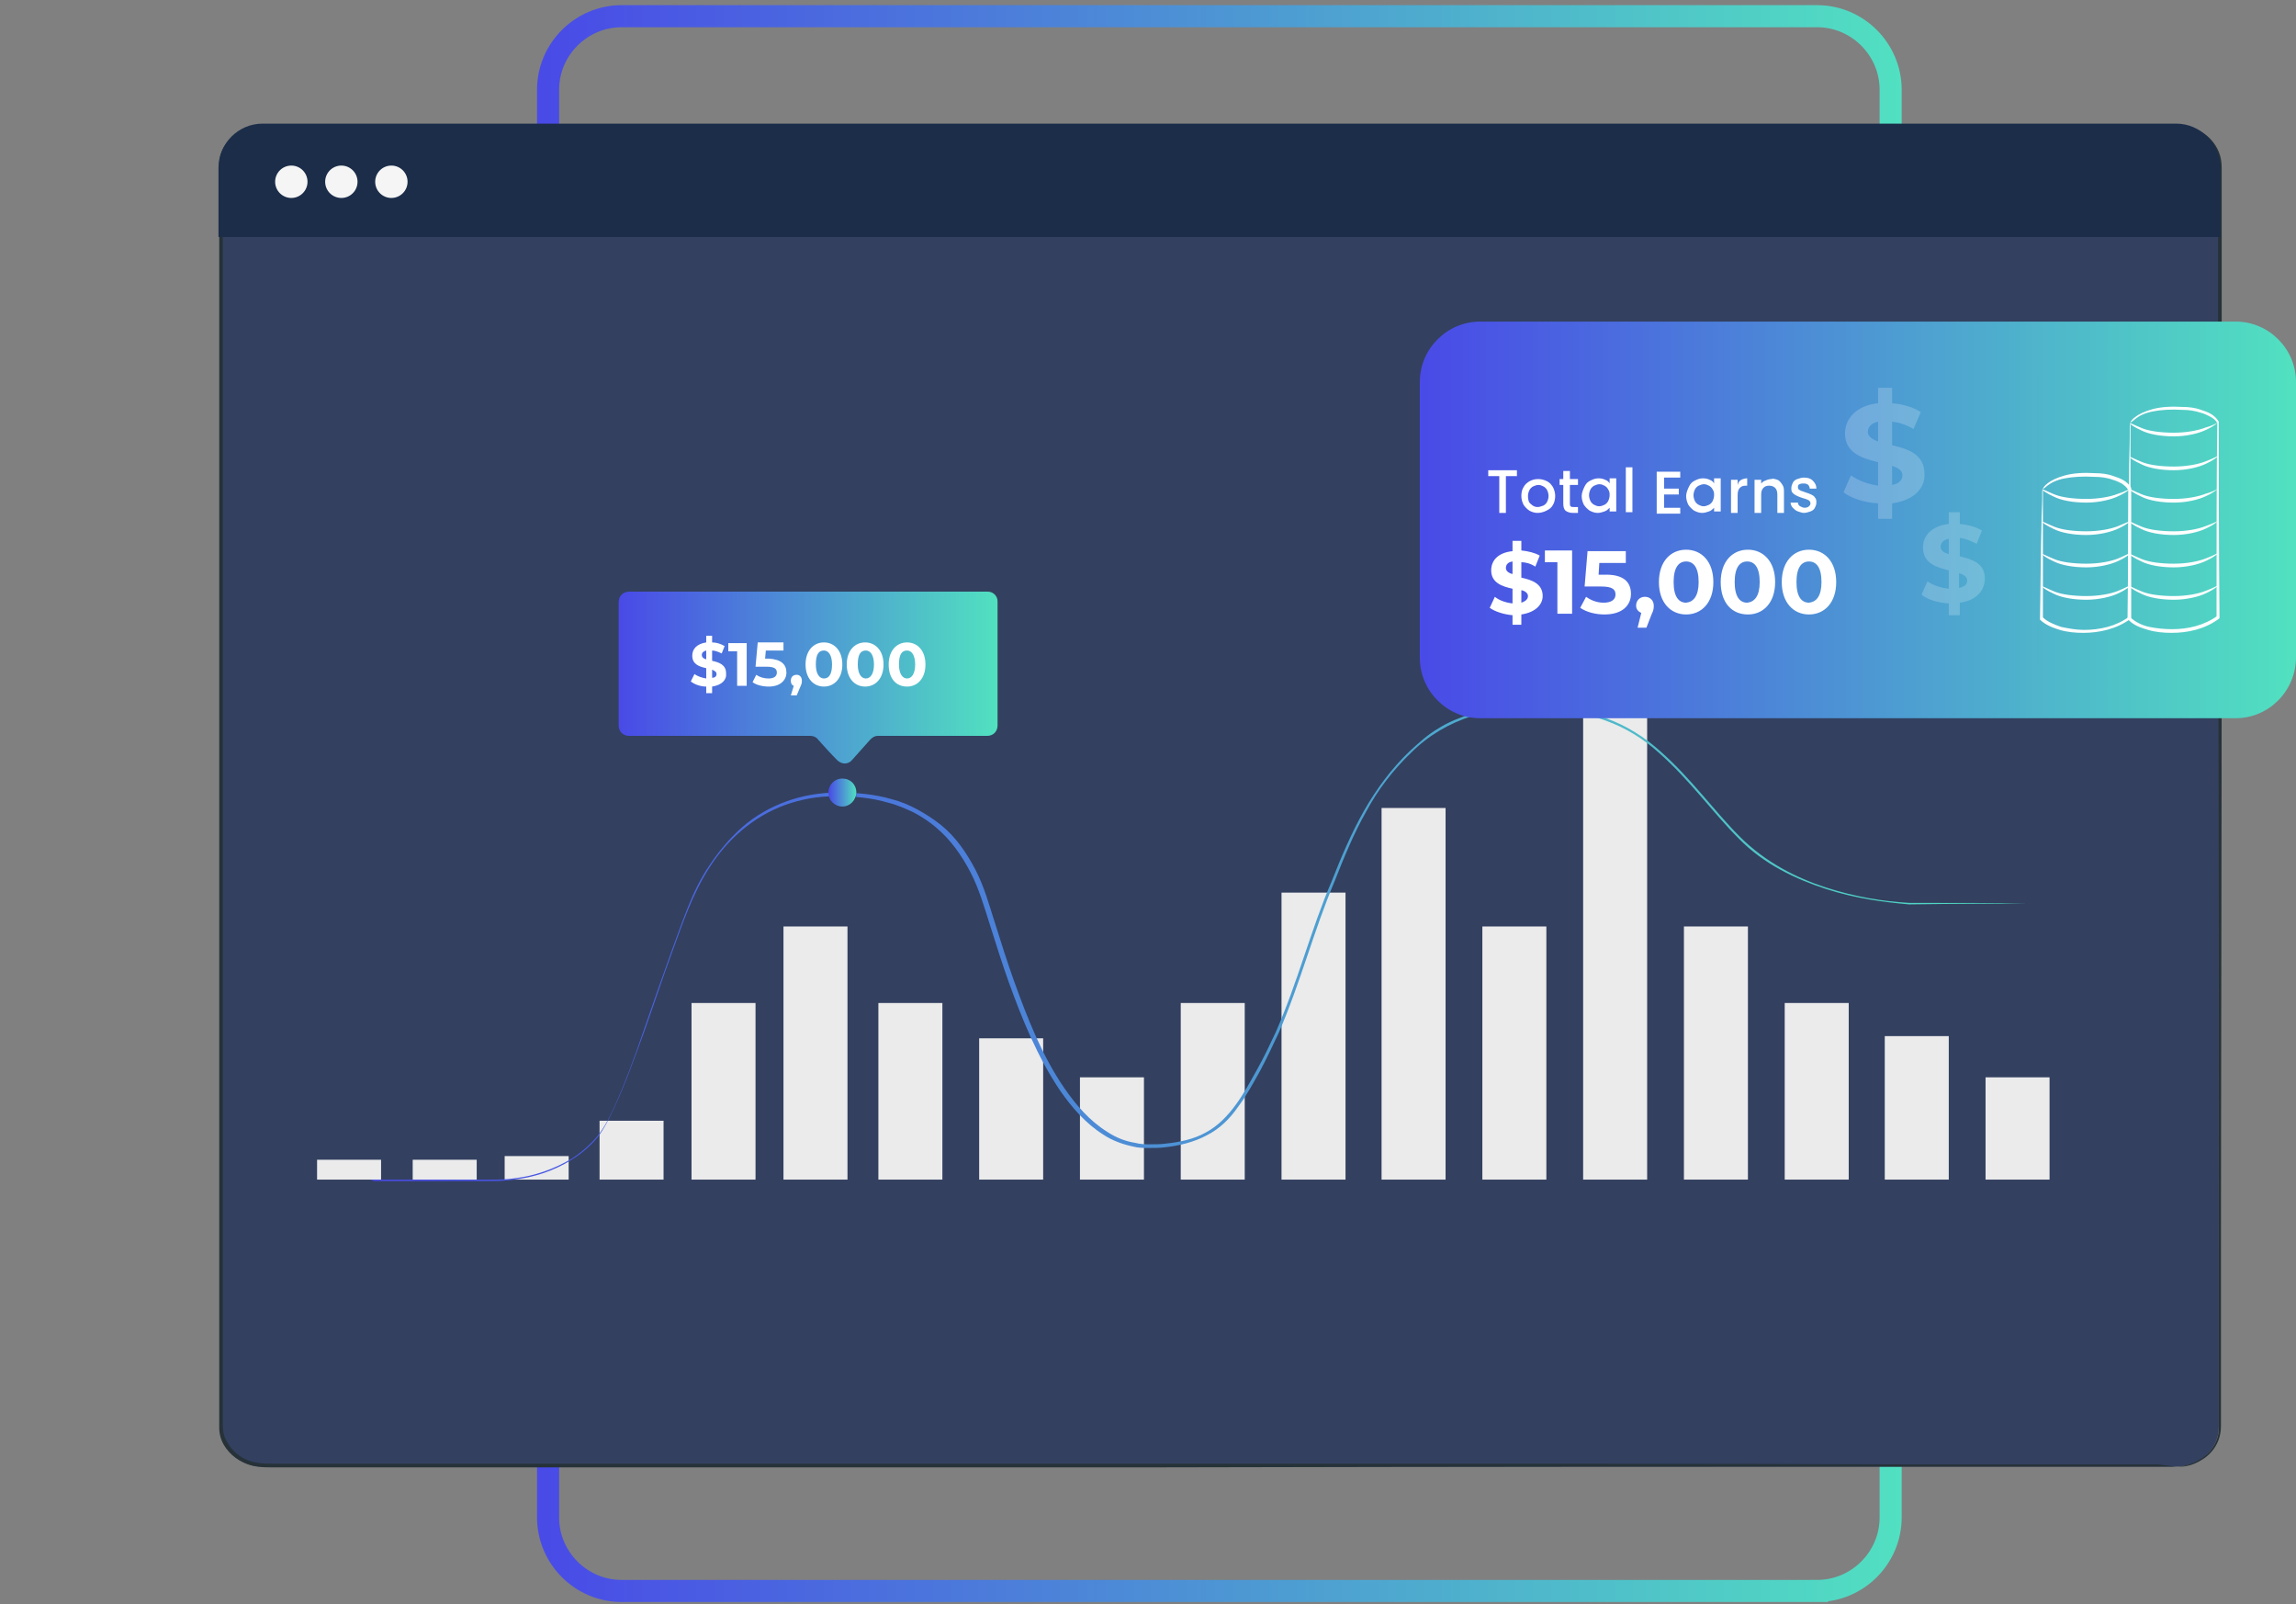
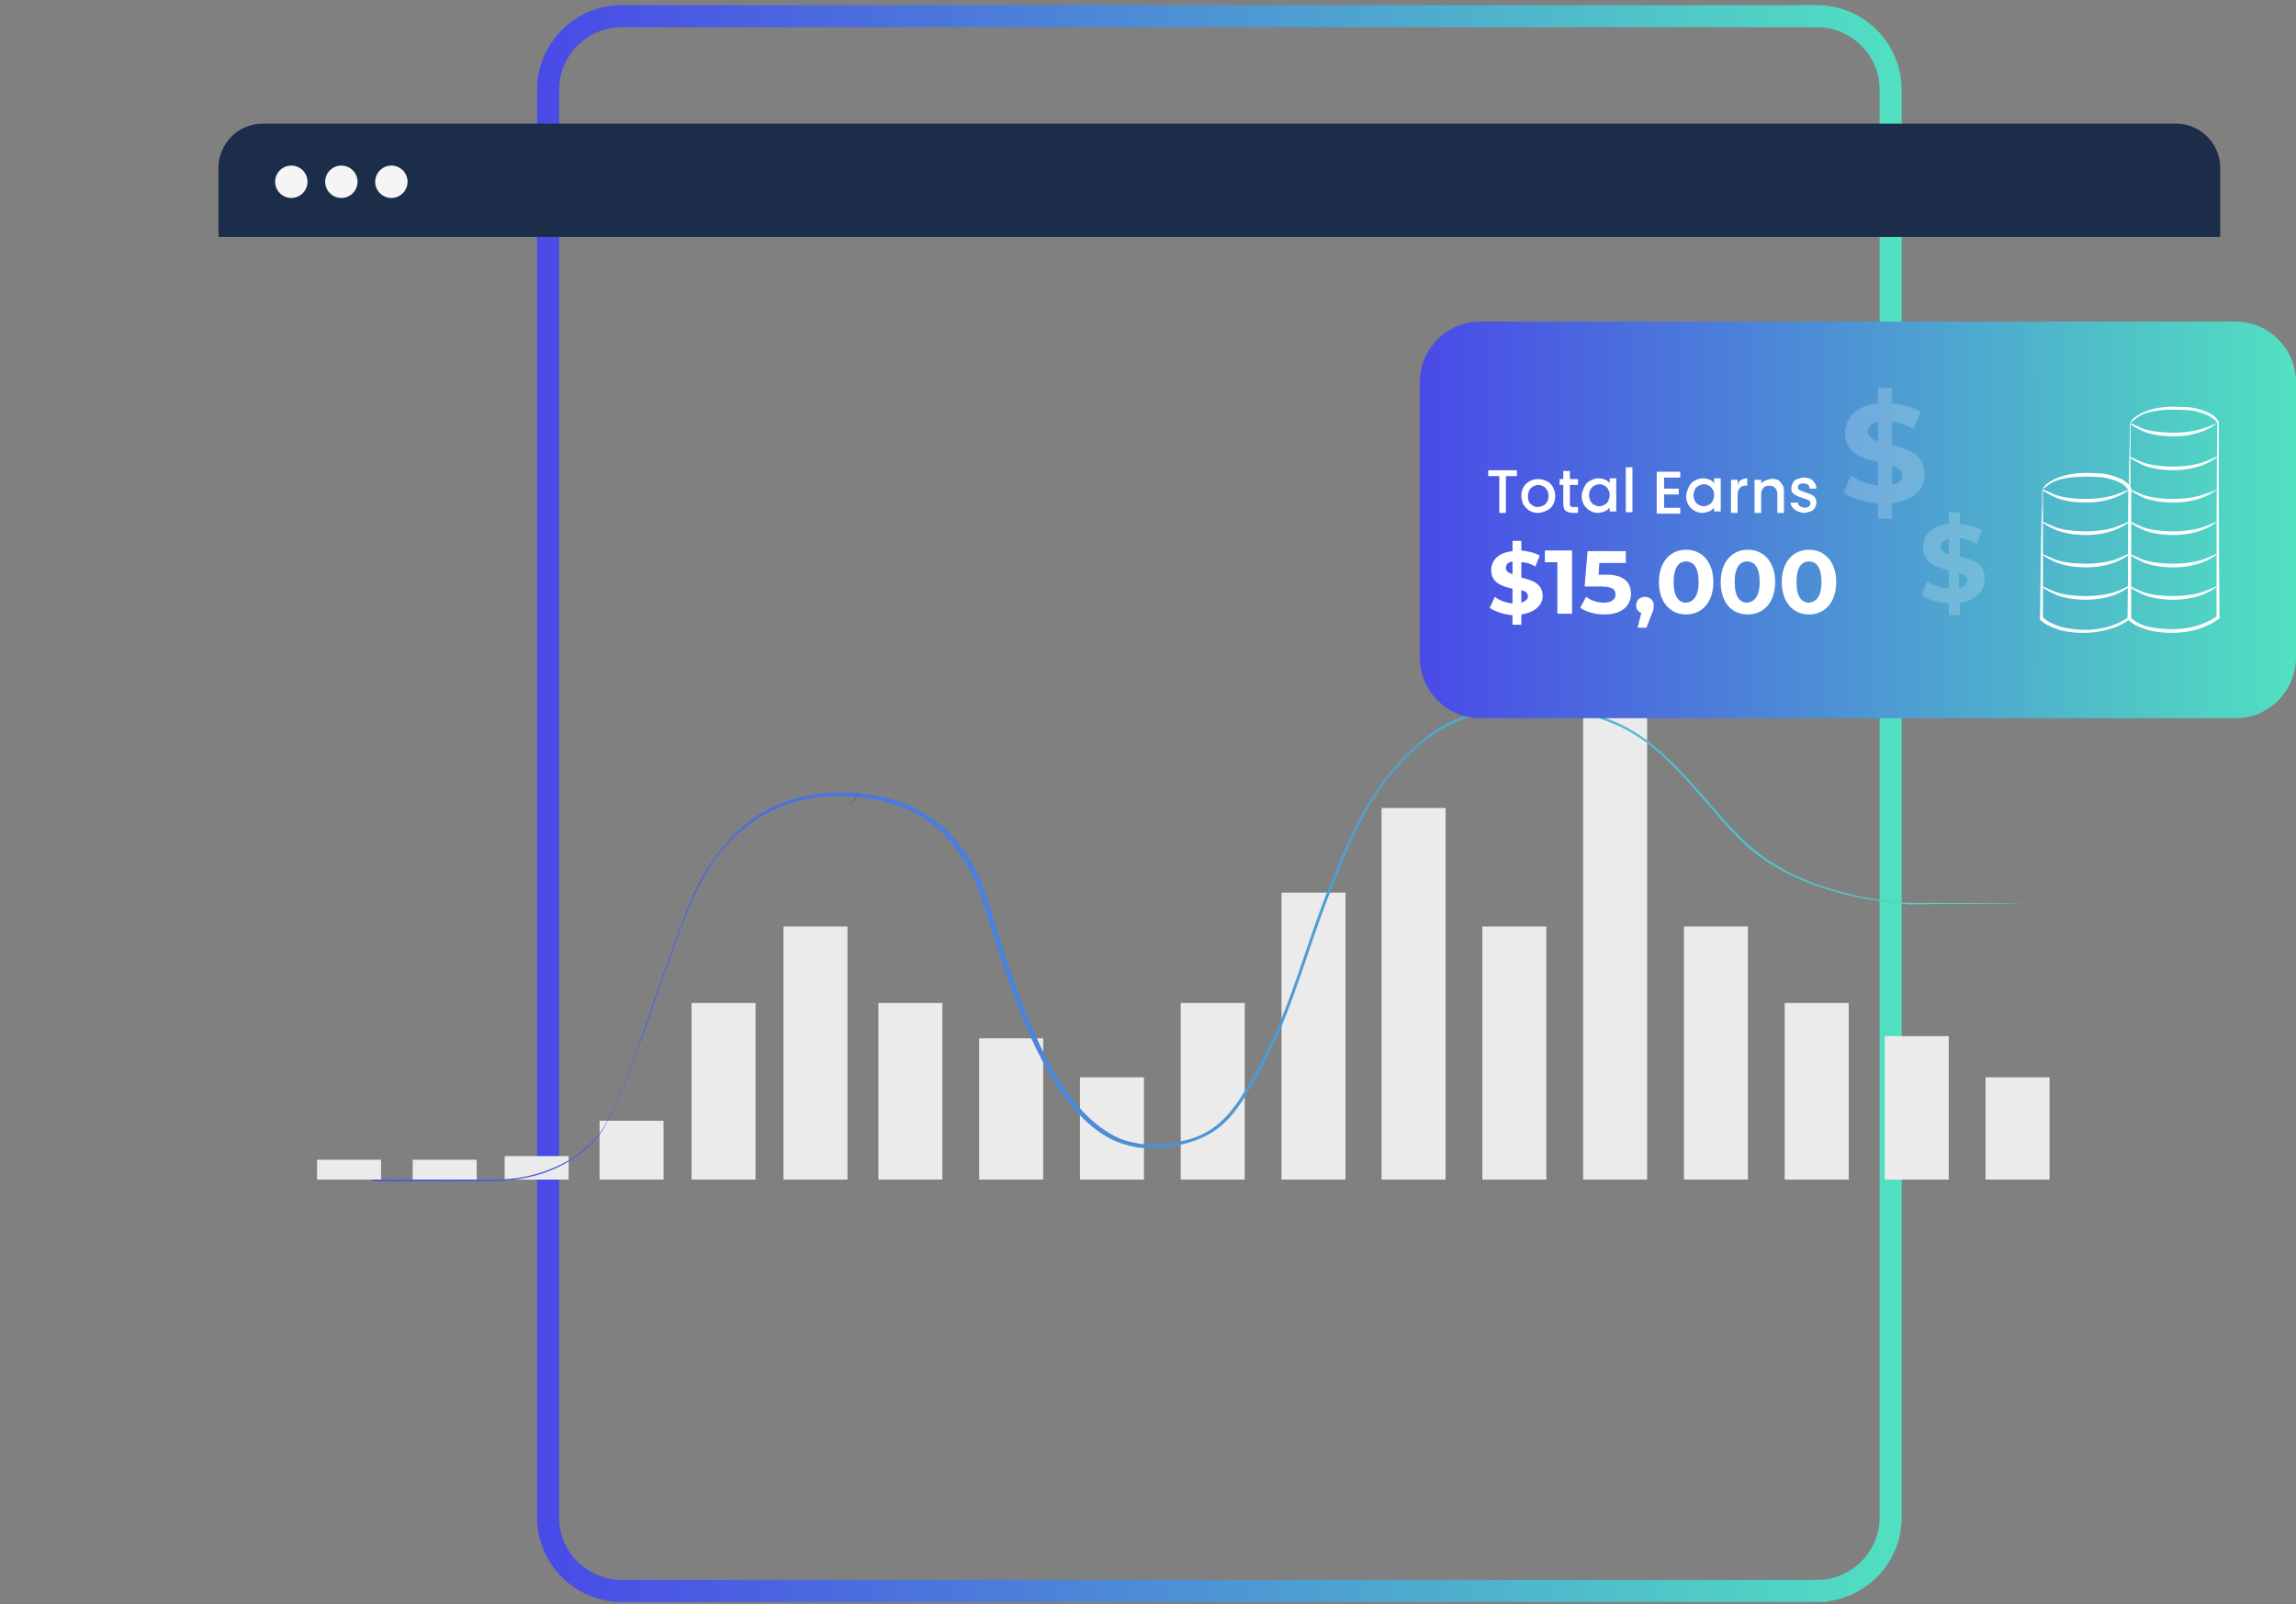
<svg xmlns="http://www.w3.org/2000/svg" width="312.1" height="218">
  <rect width="100%" height="100%" fill="#808080" stroke="none" />
  <style>.st2{fill:#263238}.st7{fill:#fff}.st9{fill:#f5f5f5}.st11{opacity:.2}</style>
  <g id="Слой_3">
    <linearGradient id="SVGID_1_" gradientUnits="userSpaceOnUse" x1="73.009" y1="109.185" x2="258.479" y2="109.185">
      <stop offset="0" stop-color="#494ae7" />
      <stop offset="1" stop-color="#51e0c1" />
    </linearGradient>
    <path d="M247 216.2H84.5c-5.5 0-10-4.5-10-10v-194c0-5.5 4.5-10 10-10H247c5.5 0 10 4.5 10 10v194c0 5.5-4.5 10-10 10z" fill="none" stroke="url(#SVGID_1_)" stroke-width="3" stroke-miterlimit="10" />
  </g>
  <g id="Screen">
-     <path d="M295.7 199.3H35.8c-3.3 0-5.9-2.4-5.9-5.3V22.5c0-2.9 2.7-5.3 5.9-5.3h259.9c3.3 0 5.9 2.4 5.9 5.3V194c0 2.9-2.6 5.3-5.9 5.3z" fill="#334060" />
-     <path class="st2" d="M295.7 199.3s.9.1 2.4-.5c.7-.3 1.6-.8 2.3-1.6.7-.8 1.3-2 1.2-3.4v-24.5c0-21.3 0-52-.1-90v-56c0-.7 0-1.4-.2-2-.4-1.3-1.3-2.5-2.6-3.2-.7-.3-1.4-.6-2.1-.7-.7-.1-1.5 0-2.3-.1H36c-2 0-3.9.9-4.9 2.4-.5.7-.8 1.6-.8 2.5v171.7c0 .7.2 1.5.6 2.1.7 1.3 2.1 2.4 3.7 2.7.8.2 1.6.2 2.5.2h121c42.6 0 77 0 100.8.1h34.5c1.5.2 2.3.3 2.3.3h-36.9c-23.8 0-58.3 0-100.8.1H37c-.8 0-1.7 0-2.6-.2-1.7-.4-3.2-1.5-4-2.9-.4-.7-.6-1.5-.6-2.3V22.3c0-.9.3-1.9.9-2.7C31.8 18 33.9 17 36 17h258.3c.8 0 1.6 0 2.4.1.8.1 1.6.3 2.3.7 1.4.7 2.4 2 2.8 3.4.2.7.2 1.4.2 2.1v56c0 38-.1 68.8-.1 90v24.5c0 1.4-.5 2.6-1.3 3.5-.7.8-1.6 1.3-2.3 1.6-.7.3-1.4.4-1.8.4h-.8z" />
    <path d="M106.5 125.9h8.7v34.4h-8.7zm12.9 10.4h8.7v24h-8.7zm-25.4 0h8.7v24H94zm-25.4 20.8h8.7v3.2h-8.7zm12.9-4.8h8.7v8h-8.7zm-25.4 5.3h8.7v2.7h-8.7zm-13 0h8.7v2.7h-8.7zm90-16.5h8.7v19.2h-8.7zm13.7 5.3h8.7v13.9h-8.7zm13.7-10.1h8.7v24h-8.7zm13.7-15h8.7v39h-8.7zm13.6-11.5h8.7v50.5h-8.7zm13.7 16.1h8.7v34.4h-8.7zM215.2 95h8.7v65.3h-8.7zm13.7 30.9h8.7v34.4h-8.7zm13.7 10.4h8.7v24h-8.7zm13.6 4.5h8.7v19.5h-8.7zm13.7 5.6h8.7v13.9h-8.7z" fill="#ebebeb" />
    <linearGradient id="SVGID_2_" gradientUnits="userSpaceOnUse" x1="50.243" y1="127.987" x2="280.914" y2="127.987">
      <stop offset="0" stop-color="#494ae7" />
      <stop offset="1" stop-color="#51e1c0" />
    </linearGradient>
    <path d="M50.2 160.3h16.3c1.2 0 2.4 0 3.6-.2 2.5-.3 5.2-1.2 7.7-2.7 1.2-.8 2.4-1.8 3.4-3s1.7-2.7 2.4-4.2c1.4-3.1 2.6-6.4 3.8-9.9 1.2-3.5 2.5-7.2 3.9-11.1.7-1.9 1.4-3.9 2.2-5.9.8-2 1.7-3.9 3-5.8 1.2-1.8 2.7-3.6 4.4-5.1 1.7-1.5 3.8-2.7 6-3.5 2.2-.8 4.6-1.2 7-1.2 2.4 0 4.9.2 7.3.9 1.2.3 2.4.8 3.5 1.4 1.1.6 2.2 1.3 3.2 2.1 2 1.6 3.5 3.8 4.7 6.1 1.2 2.3 1.9 4.9 2.7 7.4.8 2.5 1.6 5.1 2.5 7.6 1.8 5 3.8 10.2 6.9 14.7 1.6 2.3 3.4 4.4 5.8 5.9 1.2.8 2.5 1.3 3.8 1.5.7.2 1.4.2 2.1.2.7 0 1.4 0 2.1-.1 1.9-.2 3.8-.6 5.4-1.5 1.7-.9 3-2.3 4.1-3.8 1.1-1.5 2-3.2 2.9-4.8.9-1.6 1.7-3.3 2.5-5 3-6.8 4.8-14 7.6-20.5 1.3-3.3 2.7-6.6 4.4-9.6 1.7-3 3.8-5.8 6.2-8.1 1.2-1.1 2.5-2.3 3.9-3.1 1.4-.9 3-1.5 4.5-2 3.1-1 6.3-1.3 9.4-1.1 3.1.1 6.1.7 8.9 1.7 2.8 1 5.3 2.6 7.4 4.5 4.2 3.7 7.3 8.1 10.8 11.6 3.5 3.5 7.7 5.6 11.7 6.9 4 1.3 7.9 1.9 11.3 2.1 6.9 0 12.2 0 15.9.1h4.1-4.1c-3.6 0-9 0-15.9.1-3.4-.3-7.3-.8-11.3-2.1-4-1.3-8.4-3.3-11.9-6.9-3.5-3.5-6.6-7.9-10.8-11.6-2.1-1.9-4.5-3.4-7.3-4.4-2.8-1-5.7-1.6-8.8-1.7-3.1-.1-6.2.2-9.3 1.1-3.1 1-5.9 2.6-8.3 5-2.4 2.3-4.5 5-6.1 8-1.7 3-3 6.2-4.3 9.5-2.8 6.6-4.6 13.7-7.6 20.6-.8 1.7-1.6 3.4-2.5 5.1-.9 1.6-1.8 3.3-3 4.9-1.1 1.6-2.5 3-4.3 3.9-1.7.9-3.7 1.4-5.6 1.6-.7.1-1.4.1-2.2.1-.7 0-1.5 0-2.2-.2-1.4-.3-2.8-.8-4-1.6-2.4-1.5-4.3-3.7-5.9-6-3.1-4.6-5.2-9.8-7-14.8-.9-2.5-1.7-5.1-2.5-7.6s-1.5-5-2.7-7.3c-1.2-2.3-2.7-4.4-4.6-6-.9-.8-2-1.5-3.1-2.1-1.1-.5-2.2-1-3.4-1.3-2.3-.7-4.8-.9-7.2-.9-2.4 0-4.7.4-6.9 1.2-4.4 1.6-7.9 4.8-10.2 8.4-2.4 3.7-3.7 7.7-5.1 11.5-1.4 3.8-2.6 7.5-3.9 11.1-1.3 3.5-2.5 6.9-3.9 9.9-.7 1.5-1.4 3-2.4 4.3-1 1.2-2.2 2.2-3.5 3-2.5 1.6-5.3 2.4-7.8 2.7-1.3.2-2.5.2-3.7.2H50.8c-.3-.2-.6-.2-.6-.2z" fill="url(#SVGID_2_)" />
    <linearGradient id="SVGID_3_" gradientUnits="userSpaceOnUse" x1="84.129" y1="91.967" x2="135.646" y2="91.967">
      <stop offset="0" stop-color="#494ae7" />
      <stop offset="1" stop-color="#51e1c0" />
    </linearGradient>
-     <path d="M134.3 80.4H85.5c-.8 0-1.4.6-1.4 1.4v16.8c0 .8.6 1.4 1.4 1.4h24.7c.4 0 .8.2 1 .5.8.9 1.8 2 2.6 2.8.6.6 1.5.6 2 0l2.5-2.8c.3-.3.6-.5 1-.5h14.9c.8 0 1.4-.6 1.4-1.4V81.7c0-.7-.6-1.3-1.3-1.3z" fill="url(#SVGID_3_)" />
    <linearGradient id="SVGID_4_" gradientUnits="userSpaceOnUse" x1="112.645" y1="107.686" x2="116.442" y2="107.686">
      <stop offset="0" stop-color="#494ae7" />
      <stop offset="1" stop-color="#51e1c0" />
    </linearGradient>
-     <path d="M116.4 107.7c0 1-.8 1.9-1.9 1.9-1 0-1.9-.8-1.9-1.9 0-1 .8-1.9 1.9-1.9 1.1 0 1.9.8 1.9 1.9z" fill="url(#SVGID_4_)" />
    <path class="st2" d="M114.5 109.6c-1.1 0-1.9-.9-1.9-1.9 0-1.1.9-1.9 1.9-1.9 1.1 0 1.9.9 1.9 1.9.1 1-.8 1.9-1.9 1.9zm0-3.8c-1 0-1.9.8-1.9 1.9 0 1 .8 1.9 1.9 1.9 1 0 1.9-.8 1.9-1.9 0-1-.8-1.9-1.9-1.9z" />
-     <path class="st7" d="M96.8 93.3v.9H96v-.9c-.8 0-1.6-.3-2.1-.7l.5-1c.4.3 1 .5 1.6.6v-1.4c-.9-.2-1.9-.5-1.9-1.7 0-.9.6-1.6 1.9-1.8v-.9h.8v.9c.6 0 1.2.2 1.7.5l-.4 1c-.4-.2-.9-.4-1.3-.4v1.4c.9.2 1.9.5 1.9 1.7.1.9-.6 1.6-1.9 1.8zm-.8-3.7v-1.2c-.4.1-.6.3-.6.6s.2.5.6.6zm1.4 2c0-.3-.2-.4-.6-.6v1.1c.4 0 .6-.2.6-.5zm4.1-4.2v5.8h-1.3v-4.7H99v-1.1h2.5zm5.4 4c0 1-.8 1.9-2.4 1.9-.8 0-1.7-.2-2.2-.6l.5-1c.4.3 1 .5 1.7.5s1.1-.3 1.1-.8-.3-.8-1.4-.8h-1.5l.3-3.3h3.5v1.1h-2.4l-.1 1.1h.5c1.7.1 2.4.8 2.4 1.9zm2.1 1.1c0 .2 0 .4-.2.8l-.5 1.2h-.8l.4-1.3c-.3-.1-.4-.4-.4-.7 0-.5.3-.8.8-.8.4 0 .7.3.7.8zm.5-2.2c0-1.9 1.1-3 2.5-3s2.5 1.1 2.5 3-1.1 3-2.5 3-2.5-1.1-2.5-3zm3.6 0c0-1.3-.5-1.9-1.1-1.9-.7 0-1.1.5-1.1 1.9 0 1.3.5 1.9 1.1 1.9.7 0 1.1-.6 1.1-1.9zm2 0c0-1.9 1.1-3 2.5-3s2.5 1.1 2.5 3-1.1 3-2.5 3-2.5-1.1-2.5-3zm3.7 0c0-1.3-.5-1.9-1.1-1.9-.7 0-1.1.5-1.1 1.9 0 1.3.5 1.9 1.1 1.9.6 0 1.1-.6 1.1-1.9zm2 0c0-1.9 1.1-3 2.5-3s2.5 1.1 2.5 3-1.1 3-2.5 3c-1.5 0-2.5-1.1-2.5-3zm3.6 0c0-1.3-.5-1.9-1.1-1.9-.7 0-1.1.5-1.1 1.9 0 1.3.5 1.9 1.1 1.9.6 0 1.1-.6 1.1-1.9z" />
    <path d="M301.8 32.2H29.7v-9.4c0-3.3 2.7-6 6-6h260.1c3.3 0 6 2.7 6 6v9.4z" fill="#1b2d49" />
    <circle class="st9" cx="39.6" cy="24.7" r="2.2" />
    <circle class="st9" cx="46.4" cy="24.7" r="2.2" />
    <circle class="st9" cx="53.2" cy="24.7" r="2.2" />
    <linearGradient id="SVGID_5_" gradientUnits="userSpaceOnUse" x1="192.937" y1="70.642" x2="312.092" y2="70.642">
      <stop offset="0" stop-color="#494ae7" />
      <stop offset="1" stop-color="#51e1c0" />
    </linearGradient>
    <path d="M303.9 97.6H201.2c-4.5 0-8.2-3.7-8.2-8.2V51.9c0-4.5 3.7-8.2 8.2-8.2h102.7c4.5 0 8.2 3.7 8.2 8.2v37.4c0 4.6-3.7 8.3-8.2 8.3z" fill="url(#SVGID_5_)" />
    <g class="st11">
      <path class="st7" d="M257.2 68.4v2.1h-1.9v-2.1c-1.9-.1-3.7-.7-4.7-1.5l1-2.3c1 .7 2.3 1.2 3.7 1.4v-3.2c-2.1-.5-4.5-1.2-4.5-3.9 0-2 1.5-3.8 4.5-4.1v-2.1h1.9v2.1c1.4.1 2.8.5 3.9 1.2l-1 2.3c-1-.6-2-.9-2.9-1v3.2c2.1.5 4.4 1.2 4.4 3.9.1 1.9-1.4 3.6-4.4 4zm-1.9-8.4v-2.7c-1 .2-1.4.8-1.4 1.4 0 .6.6 1 1.4 1.3zm3.3 4.6c0-.7-.6-1-1.4-1.3v2.6c1-.2 1.4-.7 1.4-1.3z" />
    </g>
    <g class="st11">
      <path class="st7" d="M266.4 81.9v1.7h-1.5V82c-1.5-.1-2.9-.5-3.7-1.2l.8-1.8c.7.5 1.8.9 2.9 1v-2.5c-1.6-.4-3.5-.9-3.5-3.1 0-1.6 1.1-2.9 3.5-3.2v-1.6h1.5v1.6c1.1.1 2.2.4 3 .9l-.7 1.8c-.8-.4-1.5-.7-2.3-.8v2.5c1.6.4 3.4.9 3.4 3 0 1.6-1.1 3-3.4 3.3zm-1.5-6.6v-2.1c-.8.2-1.1.6-1.1 1.1 0 .5.4.8 1.1 1zm2.5 3.6c0-.5-.4-.8-1.1-1v2c.8-.2 1.1-.5 1.1-1z" />
    </g>
    <path class="st7" d="M277.7 66.4V84v-.1c.6.6 1.6 1 2.5 1.3 1 .2 2 .4 3.1.4 2.1 0 4.4-.5 6.1-1.8l-.1.2V66.5v.1c-.2-.4-.6-.7-.9-.9-.4-.2-.8-.4-1.2-.5-.8-.3-1.7-.4-2.5-.4-1.6-.1-2.9 0-4 .2s-1.9.6-2.4 1c-.2.2-.4.3-.5.4h-.1s.1-.3.6-.7c.5-.4 1.3-.8 2.4-1.1 1.1-.3 2.5-.4 4.1-.3.8 0 1.7.1 2.5.4.9.3 1.8.6 2.4 1.6V84l-.1.1c-1.9 1.4-4.3 1.9-6.4 1.9-1.1 0-2.2-.1-3.2-.4-1-.3-2-.7-2.7-1.4v-.1c.1-5.2.1-9.6.2-12.8 0-1.5.1-2.7.1-3.6v-1c.1-.2.1-.3.1-.3z" />
    <path class="st7" d="M289.6 66.4s-.5.5-1.6 1c-1 .5-2.7.9-4.4.9-1.8 0-3.4-.3-4.4-.8-1.1-.5-1.6-.9-1.6-1 0-.1.7.3 1.7.7 1 .4 2.6.6 4.3.6 1.7 0 3.3-.3 4.3-.7 1-.3 1.6-.7 1.7-.7zm0 4.4s-.5.5-1.6 1c-1 .5-2.7.9-4.4.9-1.8 0-3.4-.3-4.4-.8-1.1-.5-1.6-.9-1.6-1 0-.1.7.3 1.7.7 1 .4 2.6.6 4.3.6 1.7 0 3.3-.3 4.3-.7 1-.4 1.6-.7 1.7-.7zm0 4.4s-.5.5-1.6 1c-1 .5-2.7.9-4.4.9-1.8 0-3.4-.3-4.4-.8-1.1-.5-1.6-.9-1.6-1 0-.1.7.3 1.7.7 1 .4 2.6.6 4.3.6 1.7 0 3.3-.3 4.3-.7 1-.4 1.6-.8 1.7-.7zm0 4.4s-.5.5-1.6 1c-1 .5-2.7.9-4.4.9-1.8 0-3.4-.3-4.4-.8-1.1-.5-1.6-.9-1.6-1 0-.1.7.3 1.7.7 1 .4 2.6.6 4.3.6 1.7 0 3.3-.3 4.3-.7 1-.4 1.6-.8 1.7-.7z" />
    <path class="st7" d="M289.6 57.4V84v-.1c.6.6 1.6 1.1 2.6 1.3 1 .2 2 .3 3.1.3 2.1 0 4.3-.5 6.1-1.8l-.1.2c0-10.2 0-19.5.1-26.5v.1c-.2-.4-.6-.7-1-.9-.4-.2-.8-.4-1.2-.5-.9-.3-1.7-.4-2.5-.4-1.6-.1-3 0-4 .2-1.1.2-1.9.6-2.4 1-.2.2-.4.3-.5.4-.1.1-.2.1-.2.1s0-.1.1-.2.2-.3.5-.5c.5-.4 1.3-.8 2.4-1.1 1.1-.3 2.5-.4 4.1-.3.8 0 1.7.1 2.5.4.9.3 1.8.6 2.4 1.6 0 7 0 16.3.1 26.5v.2l-.1.1c-1.9 1.4-4.2 1.9-6.4 1.9-1.1 0-2.2-.1-3.2-.4-1-.3-2-.6-2.8-1.5V84c.1-7.8.1-14.4.2-19.2 0-2.3.1-4.2.1-5.5v-1.5c.1-.2.1-.4.1-.4z" />
    <path class="st7" d="M301.5 66.4s-.5.5-1.6 1c-1 .5-2.7.9-4.4.9-1.8 0-3.4-.3-4.4-.8-1.1-.5-1.6-.9-1.6-1 0-.1.7.3 1.7.7 1 .4 2.6.6 4.3.6 1.7 0 3.3-.3 4.3-.7 1.1-.3 1.7-.7 1.7-.7zm0 4.4s-.5.5-1.6 1c-1 .5-2.7.9-4.4.9-1.8 0-3.4-.3-4.4-.8-1.1-.5-1.6-.9-1.6-1 0-.1.7.3 1.7.7 1 .4 2.6.6 4.3.6 1.7 0 3.3-.3 4.3-.7 1.1-.4 1.7-.7 1.7-.7zm0-8.8s-.5.5-1.6 1c-1 .5-2.7.9-4.4.9-1.8 0-3.4-.3-4.4-.8-1.1-.5-1.6-.9-1.6-1 0-.1.7.3 1.7.7 1 .4 2.6.6 4.3.6 1.7 0 3.3-.3 4.3-.7 1.1-.4 1.7-.8 1.7-.7zm0-4.6s-.5.5-1.6 1c-1 .5-2.7.9-4.4.9-1.8 0-3.4-.3-4.4-.8-1.1-.5-1.6-.9-1.6-1 0-.1.7.3 1.7.7 1 .4 2.6.6 4.3.6 1.7 0 3.3-.3 4.3-.7 1.1-.3 1.7-.7 1.7-.7zm0 17.8s-.5.5-1.6 1c-1 .5-2.7.9-4.4.9-1.8 0-3.4-.3-4.4-.8-1.1-.5-1.6-.9-1.6-1 0-.1.7.3 1.7.7 1 .4 2.6.6 4.3.6 1.7 0 3.3-.3 4.3-.7 1.1-.4 1.7-.8 1.7-.7zm0 4.4s-.5.5-1.6 1c-1 .5-2.7.9-4.4.9-1.8 0-3.4-.3-4.4-.8-1.1-.5-1.6-.9-1.6-1 0-.1.7.3 1.7.7 1 .4 2.6.6 4.3.6 1.7 0 3.3-.3 4.3-.7 1.1-.4 1.7-.8 1.7-.7zm-94.7 3.9v1.4h-1.2v-1.3c-1.2-.1-2.4-.5-3.1-1l.7-1.5c.6.5 1.5.8 2.4.9v-2c-1.4-.3-2.9-.8-2.9-2.5 0-1.3.9-2.4 2.9-2.6v-1.4h1.2v1.3c.9.1 1.8.3 2.5.7l-.6 1.5c-.6-.4-1.3-.6-1.9-.6v2.1c1.4.3 2.9.8 2.9 2.5 0 1.1-.9 2.2-2.9 2.5zm-1.2-5.5v-1.7c-.7.1-.9.5-.9.9s.4.7.9.8zm2.1 3c0-.4-.4-.7-.9-.8v1.7c.6-.2.9-.5.9-.9zm6-6.2v8.6h-2v-7H210v-1.6h3.7zm8 5.9c0 1.5-1.1 2.8-3.6 2.8-1.2 0-2.4-.3-3.3-.9l.8-1.5c.7.5 1.5.8 2.4.8 1 0 1.6-.4 1.6-1.1 0-.7-.4-1.1-2-1.1h-2.2l.4-4.8h5.2v1.6h-3.6l-.1 1.6h.7c2.7-.1 3.7 1 3.7 2.6zm3.1 1.6c0 .3 0 .6-.3 1.2l-.7 1.8h-1.2l.5-2c-.4-.2-.7-.5-.7-1 0-.7.5-1.2 1.2-1.2s1.2.5 1.2 1.2zm.7-3.2c0-2.8 1.6-4.4 3.7-4.4s3.7 1.6 3.7 4.4c0 2.8-1.6 4.4-3.7 4.4s-3.7-1.6-3.7-4.4zm5.4 0c0-2-.7-2.8-1.7-2.8s-1.7.8-1.7 2.8c0 2 .7 2.8 1.7 2.8 1-.1 1.7-.9 1.7-2.8zm3 0c0-2.8 1.6-4.4 3.7-4.4s3.7 1.6 3.7 4.4c0 2.8-1.6 4.4-3.7 4.4-2.2 0-3.7-1.6-3.7-4.4zm5.3 0c0-2-.7-2.8-1.7-2.8s-1.7.8-1.7 2.8c0 2 .7 2.8 1.7 2.8 1-.1 1.7-.9 1.7-2.8zm3 0c0-2.8 1.6-4.4 3.7-4.4s3.7 1.6 3.7 4.4c0 2.8-1.6 4.4-3.7 4.4s-3.7-1.6-3.7-4.4zm5.4 0c0-2-.7-2.8-1.7-2.8s-1.7.8-1.7 2.8c0 2 .7 2.8 1.7 2.8 1-.1 1.7-.9 1.7-2.8z" />
  </g>
  <path class="st7" d="M206.2 63.9v.8h-1.5v5h-.9v-5h-1.5v-.8h3.9zm1.7 5.5c-.3-.2-.6-.5-.8-.8-.2-.4-.3-.8-.3-1.2 0-.5.1-.9.3-1.2.2-.4.5-.6.8-.8.4-.2.7-.3 1.2-.3.4 0 .8.1 1.2.3.4.2.6.5.8.8.2.4.3.8.3 1.2s-.1.9-.3 1.2c-.2.4-.5.6-.9.8-.4.2-.8.3-1.2.3-.4 0-.7-.1-1.1-.3zm1.9-.7c.2-.1.4-.3.5-.5.1-.2.2-.5.2-.8 0-.3-.1-.6-.2-.8-.1-.2-.3-.4-.5-.5-.2-.1-.4-.2-.7-.2-.2 0-.5.1-.7.2s-.4.3-.5.5c-.1.2-.2.5-.2.8 0 .5.1.9.4 1.1.3.3.6.4.9.4.3 0 .5-.1.8-.2zm3.6-2.8v2.5c0 .2 0 .3.1.4.1.1.2.1.4.1h.6v.8h-.7c-.4 0-.7-.1-1-.3-.2-.2-.3-.5-.3-1v-2.5h-.5v-.8h.5V64h.9v1.1h1.1v.8h-1.1zm2 .2c.2-.4.4-.6.8-.8s.7-.3 1.1-.3c.4 0 .7.1.9.2.3.1.5.3.6.5V65h.9v4.5h-.9V69c-.2.2-.4.4-.7.5-.3.1-.6.2-.9.2-.4 0-.7-.1-1.1-.3-.3-.2-.6-.5-.8-.8-.2-.4-.3-.8-.3-1.2s.2-.9.4-1.3zm3.2.4c-.1-.2-.3-.4-.5-.5-.2-.1-.4-.2-.7-.2-.2 0-.5.1-.7.2-.2.1-.4.3-.5.5-.1.2-.2.5-.2.8 0 .3.1.6.2.8.1.2.3.4.5.5.2.1.4.2.7.2.2 0 .5-.1.7-.2.2-.1.4-.3.5-.5s.2-.5.2-.8c0-.3 0-.5-.2-.8zm3.3-3v6.1h-.9v-6.1h.9zm4.3 1.2v1.7h2v.8h-2V69h2.2v.8h-3.2v-5.7h3.2v.8h-2.2zm3.4 1.4c.2-.4.4-.6.8-.8s.7-.3 1.1-.3c.4 0 .7.1.9.2.3.1.5.3.6.5V65h.9v4.5h-.9V69c-.2.2-.4.4-.7.5-.3.1-.6.2-.9.2-.4 0-.7-.1-1.1-.3-.3-.2-.6-.5-.8-.8-.2-.4-.3-.8-.3-1.2s.2-.9.4-1.3zm3.2.4c-.1-.2-.3-.4-.5-.5-.2-.1-.4-.2-.7-.2-.2 0-.5.1-.7.2-.2.1-.4.3-.5.5-.1.2-.2.5-.2.8 0 .3.1.6.2.8.1.2.3.4.5.5.2.1.4.2.7.2.2 0 .5-.1.7-.2.2-.1.4-.3.5-.5s.2-.5.2-.8c0-.3 0-.5-.2-.8zm3.9-1.3c.2-.1.5-.2.8-.2v1h-.2c-.4 0-.6.1-.8.3s-.3.5-.3 1v2.4h-.9v-4.5h.9v.7c.1-.4.3-.6.5-.7zm4.9 0c.3.1.5.4.7.7.2.3.2.6.2 1.1v2.7h-.9v-2.5c0-.4-.1-.7-.3-.9s-.5-.3-.8-.3c-.4 0-.6.1-.8.3s-.3.5-.3.9v2.5h-.9v-4.5h.9v.5c.2-.2.3-.3.6-.4.2-.1.5-.2.8-.2.2-.1.5 0 .8.1zm2.8 4.3c-.3-.1-.5-.3-.7-.5s-.3-.5-.3-.7h1c0 .2.1.4.3.5.2.1.4.2.6.2.3 0 .5-.1.6-.2s.2-.2.2-.4-.1-.3-.2-.4c-.2-.1-.4-.2-.8-.3-.3-.1-.6-.2-.8-.3s-.4-.2-.6-.4-.2-.4-.2-.7c0-.2.1-.5.2-.7.1-.2.3-.4.6-.5.3-.1.6-.2.9-.2.5 0 .9.1 1.2.4s.5.6.5 1.1h-.9c0-.2-.1-.4-.2-.5-.1-.1-.3-.2-.6-.2-.2 0-.4 0-.6.1s-.2.2-.2.4c0 .1 0 .2.1.3.1.1.2.1.3.2.1 0 .3.1.6.2s.6.2.8.3c.2.1.4.2.5.4.2.2.2.4.2.7 0 .3-.1.5-.2.7s-.3.4-.6.5c-.3.1-.6.2-.9.2-.2 0-.5-.1-.8-.2z" id="Слой_2" />
</svg>